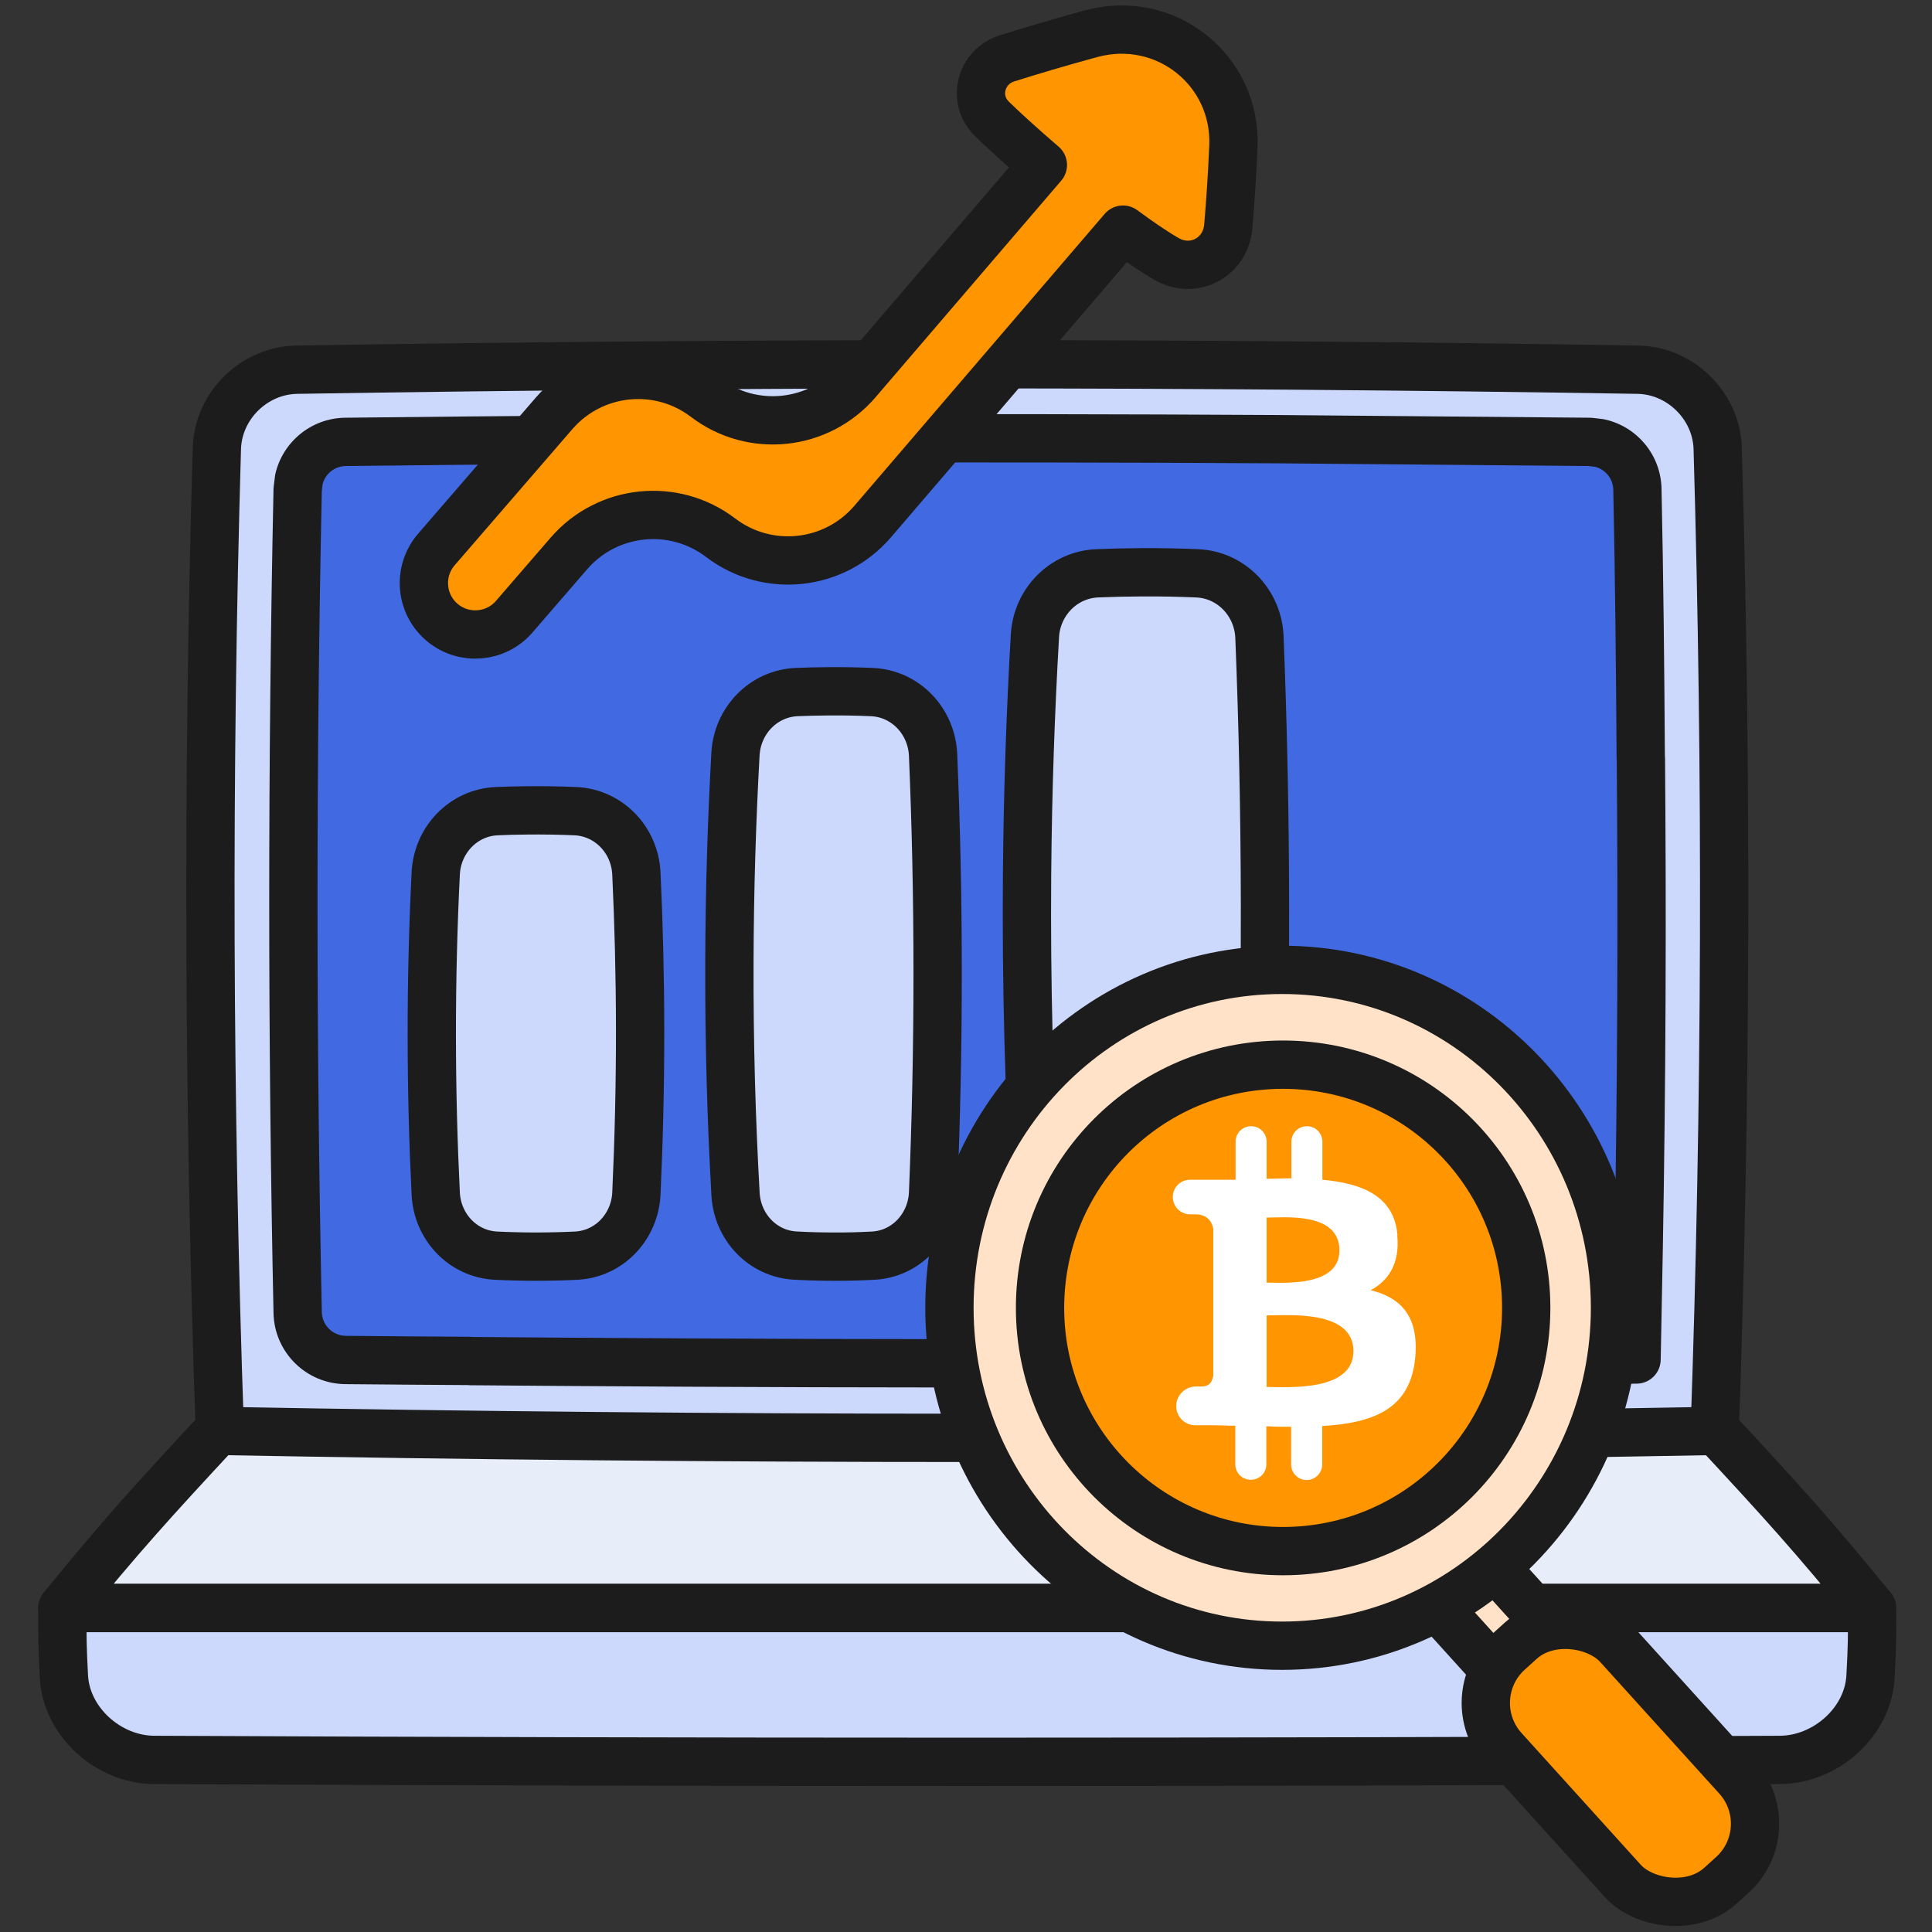
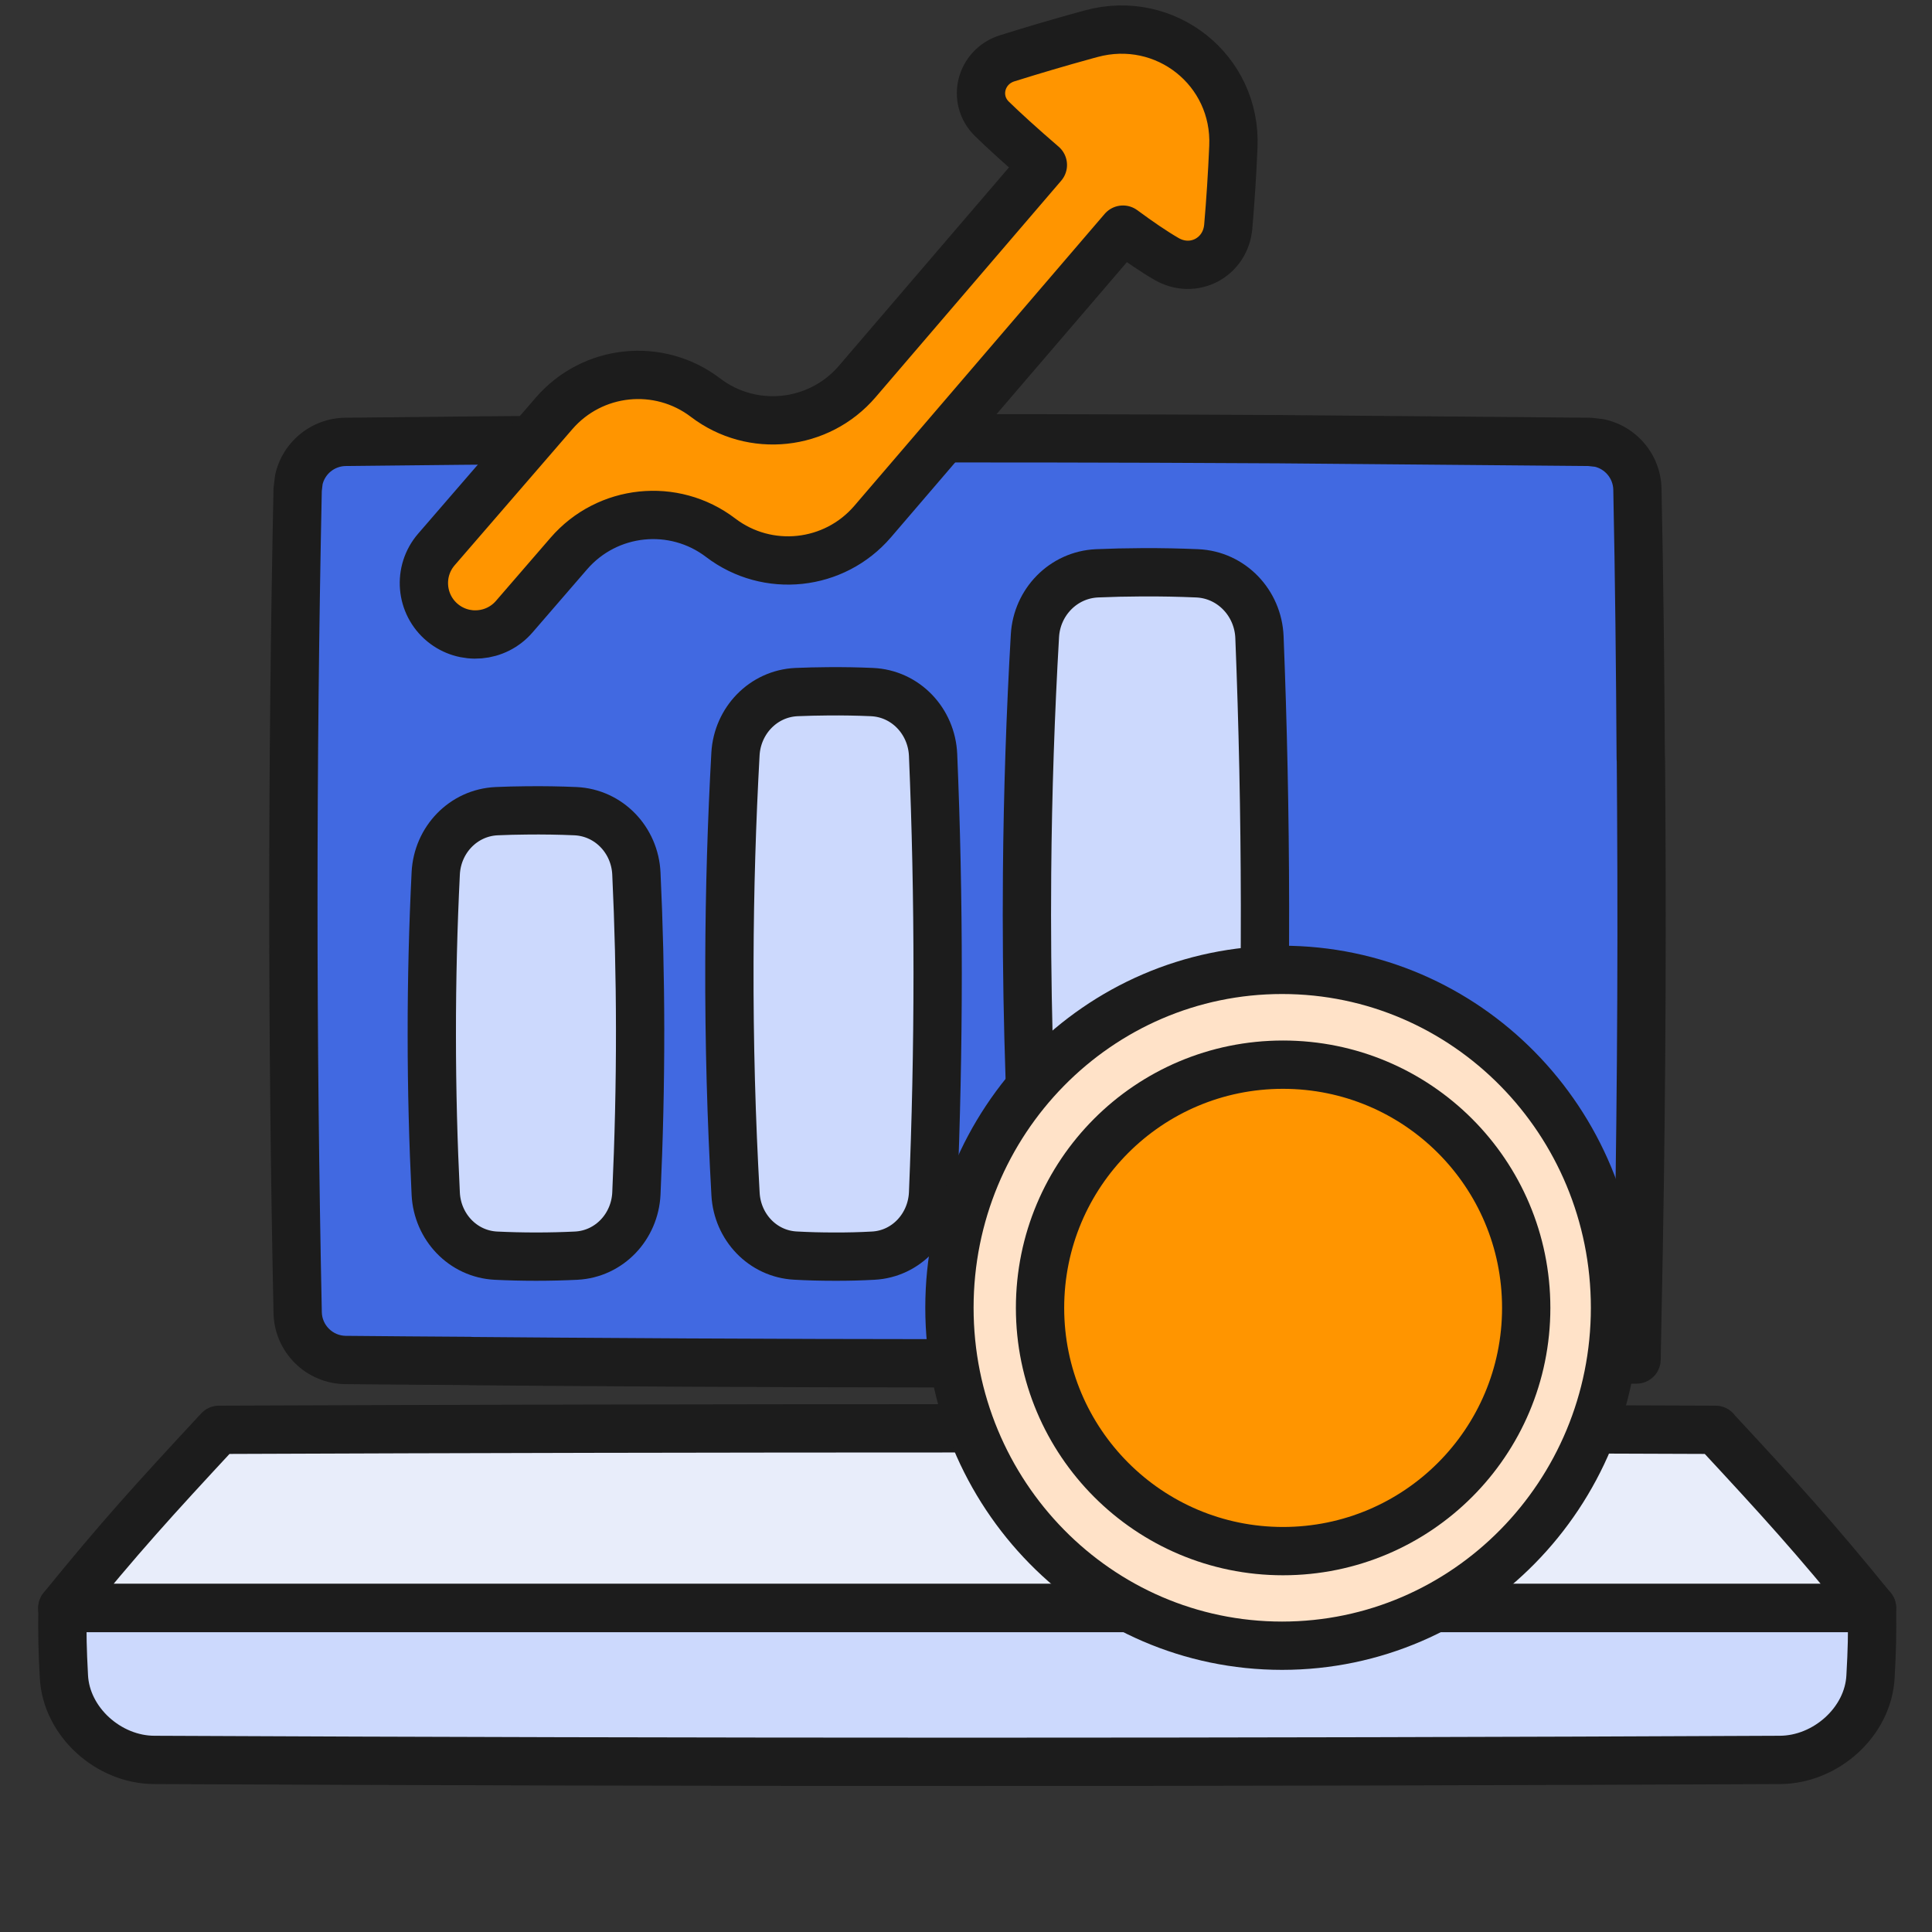
<svg xmlns="http://www.w3.org/2000/svg" width="28" height="28" viewBox="0 0 28 28" fill="none">
  <rect x="0" y="0" width="28" height="28" fill="#333333" stroke="none" />
  <path d="M24.863 20.722C17.632 20.693 10.405 20.693 3.173 20.722C2.209 21.76 1.741 22.275 0.903 23.305C9.647 23.305 18.39 23.305 27.13 23.305C26.292 22.275 25.824 21.76 24.86 20.722H24.863Z" fill="#E8EDFA" stroke="#1C1C1C" stroke-width="0.7" stroke-linejoin="round" />
  <path d="M25.8 25.506C17.945 25.543 10.094 25.543 2.239 25.506C1.575 25.506 0.959 24.955 0.926 24.295C0.905 23.9 0.901 23.701 0.905 23.305C9.648 23.305 18.391 23.305 27.131 23.305C27.135 23.701 27.131 23.9 27.109 24.295C27.077 24.955 26.46 25.503 25.797 25.506H25.8Z" fill="#CCD9FD" stroke="#1C1C1C" stroke-width="0.7" stroke-linejoin="round" />
-   <path d="M24.854 20.738C17.631 20.872 10.41 20.872 3.186 20.738C3.02 15.984 3.005 11.248 3.143 6.493C3.165 5.877 3.683 5.369 4.3 5.358C10.78 5.253 17.257 5.253 23.738 5.358C24.354 5.369 24.873 5.88 24.894 6.493C25.032 11.248 25.018 15.984 24.851 20.738H24.854Z" fill="#CCD9FD" stroke="#1C1C1C" stroke-width="0.7" stroke-linejoin="round" />
  <path d="M18.531 6.365L23.039 6.404L23.177 6.42C23.488 6.486 23.723 6.759 23.73 7.09C23.758 8.393 23.771 9.694 23.779 10.995H23.781L23.786 11.731C23.801 14.16 23.782 16.593 23.731 19.025L23.718 19.703L23.039 19.711C18.059 19.765 13.083 19.772 8.107 19.736L6.813 19.726L6.814 19.724C6.213 19.72 5.611 19.716 5.008 19.71C4.63 19.706 4.322 19.402 4.314 19.024C4.231 15.044 4.231 11.07 4.314 7.09L4.331 6.952C4.4 6.641 4.676 6.408 5.007 6.404C9.515 6.352 14.023 6.339 18.531 6.365Z" fill="#4169E1" />
  <path d="M18.531 6.365L18.534 6.015L18.533 6.015L18.531 6.365ZM23.039 6.404L23.078 6.056C23.066 6.055 23.054 6.054 23.042 6.054L23.039 6.404ZM23.177 6.42L23.249 6.077C23.238 6.075 23.227 6.073 23.216 6.072L23.177 6.42ZM23.73 7.09L24.08 7.082L24.08 7.082L23.73 7.09ZM23.779 10.995L23.429 10.997C23.43 11.19 23.587 11.345 23.779 11.345V10.995ZM23.781 10.995L24.131 10.992C24.13 10.8 23.974 10.645 23.781 10.645V10.995ZM23.786 11.731L24.136 11.729L24.136 11.729L23.786 11.731ZM23.731 19.025L23.381 19.018L23.381 19.018L23.731 19.025ZM23.718 19.703L23.722 20.053C23.911 20.051 24.064 19.899 24.068 19.71L23.718 19.703ZM23.039 19.711L23.043 20.061L23.043 20.061L23.039 19.711ZM8.107 19.736L8.105 20.086H8.105L8.107 19.736ZM6.813 19.726L6.5 19.57C6.446 19.678 6.452 19.806 6.515 19.909C6.578 20.012 6.69 20.075 6.811 20.076L6.813 19.726ZM6.814 19.724L7.127 19.881C7.181 19.773 7.176 19.644 7.113 19.541C7.05 19.438 6.938 19.375 6.817 19.374L6.814 19.724ZM5.008 19.71L5.004 20.06H5.004L5.008 19.71ZM4.314 19.024L3.964 19.031L3.964 19.031L4.314 19.024ZM4.314 7.09L3.967 7.048C3.966 7.059 3.965 7.071 3.964 7.082L4.314 7.09ZM4.331 6.952L3.989 6.876C3.987 6.887 3.985 6.898 3.984 6.91L4.331 6.952ZM5.007 6.404L5.003 6.054H5.003L5.007 6.404ZM18.531 6.365L18.528 6.715L23.036 6.754L23.039 6.404L23.042 6.054L18.534 6.015L18.531 6.365ZM23.039 6.404L23 6.752L23.137 6.767L23.177 6.42L23.216 6.072L23.078 6.056L23.039 6.404ZM23.177 6.42L23.104 6.762C23.259 6.795 23.377 6.932 23.381 7.097L23.73 7.09L24.08 7.082C24.07 6.587 23.717 6.176 23.249 6.077L23.177 6.42ZM23.73 7.09L23.381 7.097C23.408 8.398 23.421 9.697 23.429 10.997L23.779 10.995L24.129 10.993C24.121 9.691 24.108 8.388 24.08 7.082L23.73 7.09ZM23.779 10.995V11.345H23.781V10.995V10.645H23.779V10.995ZM23.781 10.995L23.431 10.997L23.436 11.733L23.786 11.731L24.136 11.729L24.131 10.992L23.781 10.995ZM23.786 11.731L23.436 11.733C23.451 14.159 23.432 16.589 23.381 19.018L23.731 19.025L24.081 19.032C24.132 16.597 24.151 14.161 24.136 11.729L23.786 11.731ZM23.731 19.025L23.381 19.018L23.368 19.696L23.718 19.703L24.068 19.71L24.081 19.032L23.731 19.025ZM23.718 19.703L23.714 19.353L23.035 19.361L23.039 19.711L23.043 20.061L23.722 20.053L23.718 19.703ZM23.039 19.711L23.035 19.361C18.058 19.415 13.084 19.422 8.11 19.386L8.107 19.736L8.105 20.086C13.083 20.122 18.061 20.115 23.043 20.061L23.039 19.711ZM8.107 19.736L8.11 19.386L6.816 19.376L6.813 19.726L6.811 20.076L8.105 20.086L8.107 19.736ZM6.813 19.726L7.126 19.883L7.127 19.881L6.814 19.724L6.501 19.568L6.5 19.57L6.813 19.726ZM6.814 19.724L6.817 19.374C6.215 19.37 5.614 19.366 5.011 19.36L5.008 19.71L5.004 20.06C5.608 20.066 6.211 20.07 6.812 20.074L6.814 19.724ZM5.008 19.71L5.011 19.36C4.822 19.358 4.668 19.205 4.664 19.017L4.314 19.024L3.964 19.031C3.976 19.599 4.437 20.054 5.004 20.06L5.008 19.71ZM4.314 19.024L4.664 19.017C4.581 15.041 4.581 11.072 4.664 7.097L4.314 7.09L3.964 7.082C3.881 11.068 3.881 15.046 3.964 19.031L4.314 19.024ZM4.314 7.09L4.662 7.131L4.678 6.994L4.331 6.952L3.984 6.91L3.967 7.048L4.314 7.09ZM4.331 6.952L4.673 7.028C4.707 6.872 4.846 6.756 5.011 6.754L5.007 6.404L5.003 6.054C4.507 6.06 4.093 6.409 3.989 6.876L4.331 6.952ZM5.007 6.404L5.011 6.754C9.517 6.702 14.023 6.689 18.529 6.715L18.531 6.365L18.533 6.015C14.023 5.989 9.513 6.002 5.003 6.054L5.007 6.404Z" fill="#1C1C1C" />
  <path d="M9.223 17.298C9.2 17.778 8.832 18.173 8.351 18.198C8.165 18.207 7.971 18.212 7.769 18.212C7.568 18.212 7.373 18.207 7.186 18.198C6.707 18.173 6.339 17.78 6.315 17.301C6.279 16.567 6.258 15.8 6.258 15.004C6.257 14.19 6.278 13.406 6.315 12.657C6.339 12.173 6.714 11.778 7.198 11.756C7.338 11.75 7.48 11.746 7.627 11.745C7.873 11.742 8.111 11.746 8.339 11.756C8.825 11.778 9.201 12.175 9.223 12.661C9.257 13.383 9.276 14.134 9.277 14.912C9.278 15.738 9.258 16.534 9.223 17.298Z" fill="#CCD9FD" stroke="#1C1C1C" stroke-width="0.7" stroke-miterlimit="10" stroke-linejoin="round" />
  <path d="M13.523 17.291C13.503 17.773 13.135 18.174 12.653 18.198C12.472 18.208 12.283 18.213 12.088 18.212C11.894 18.212 11.707 18.207 11.528 18.197C11.052 18.172 10.687 17.782 10.66 17.307C10.6 16.243 10.567 15.12 10.571 13.943C10.574 12.893 10.606 11.886 10.659 10.927C10.687 10.444 11.062 10.052 11.544 10.03C11.692 10.024 11.844 10.02 12 10.019C12.219 10.017 12.431 10.021 12.636 10.03C13.126 10.051 13.503 10.454 13.523 10.943C13.566 11.96 13.589 13.015 13.589 14.108C13.589 15.207 13.565 16.269 13.523 17.291Z" fill="#CCD9FD" stroke="#1C1C1C" stroke-width="0.7" stroke-miterlimit="10" stroke-linejoin="round" />
  <path d="M18.252 17.274C18.232 17.763 17.857 18.167 17.368 18.193C17.143 18.205 16.908 18.212 16.664 18.212C16.391 18.213 16.13 18.206 15.882 18.192C15.4 18.166 15.028 17.774 15 17.293C14.915 15.824 14.872 14.277 14.885 12.661C14.895 11.471 14.935 10.321 14.999 9.214C15.027 8.726 15.411 8.331 15.899 8.309C16.107 8.3 16.321 8.295 16.542 8.294C16.822 8.292 17.091 8.298 17.35 8.309C17.846 8.33 18.233 8.737 18.253 9.234C18.303 10.489 18.331 11.784 18.333 13.116C18.335 14.545 18.306 15.932 18.252 17.274Z" fill="#CCD9FD" stroke="#1C1C1C" stroke-width="0.7" stroke-miterlimit="10" stroke-linejoin="round" />
-   <rect x="20.578" y="23.01" width="1.007" height="1.88" transform="rotate(-42.142 20.578 23.01)" fill="#FFE2C8" stroke="#1C1C1C" stroke-width="0.7" stroke-miterlimit="10" />
-   <rect x="21.121" y="24.61" width="2.236" height="4.574" rx="1" transform="rotate(-42.142 21.121 24.61)" fill="#FF9500" stroke="#1C1C1C" stroke-width="0.7" stroke-miterlimit="10" />
  <path d="M18.581 14.056C21.249 14.056 23.406 16.252 23.406 18.953C23.406 21.654 21.249 23.85 18.581 23.851C15.913 23.851 13.76 21.654 13.76 18.953C13.76 16.252 15.913 14.056 18.581 14.056Z" fill="#FFE2C8" stroke="#1C1C1C" stroke-width="0.7" stroke-miterlimit="10" />
  <path d="M18.594 22.48C20.542 22.48 22.119 20.902 22.119 18.955C22.119 17.007 20.542 15.43 18.594 15.43C16.647 15.43 15.073 17.007 15.073 18.955C15.073 20.902 16.651 22.48 18.594 22.48Z" fill="#FF9500" stroke="#1C1C1C" stroke-width="0.7" stroke-miterlimit="10" />
-   <path d="M20.25 17.903C20.29 18.313 20.123 18.56 19.865 18.698C20.297 18.806 20.565 19.071 20.511 19.673C20.442 20.416 19.916 20.623 19.162 20.667V21.225C19.162 21.349 19.06 21.45 18.937 21.45C18.814 21.45 18.712 21.349 18.712 21.225V20.678C18.596 20.678 18.476 20.678 18.353 20.67V21.222C18.353 21.345 18.255 21.446 18.128 21.446C18.001 21.446 17.903 21.345 17.903 21.222V20.663C17.798 20.663 17.693 20.656 17.584 20.656H17.323C17.153 20.656 17.022 20.504 17.051 20.333V20.326C17.077 20.192 17.196 20.094 17.331 20.094C17.421 20.094 17.418 20.094 17.418 20.094C17.544 20.094 17.573 20 17.584 19.934V18.698V17.809C17.566 17.715 17.505 17.599 17.323 17.599C17.323 17.599 17.323 17.599 17.247 17.599C17.109 17.599 16.997 17.486 16.997 17.349C16.997 17.211 17.106 17.098 17.247 17.098H17.907V16.547C17.907 16.424 18.005 16.322 18.132 16.322C18.259 16.322 18.357 16.424 18.357 16.547V17.084C18.476 17.084 18.593 17.077 18.716 17.077V16.547C18.716 16.424 18.814 16.322 18.941 16.322C19.067 16.322 19.165 16.424 19.165 16.547V17.098C19.742 17.149 20.206 17.334 20.253 17.9L20.25 17.903ZM19.615 19.582C19.615 18.977 18.661 19.064 18.357 19.064V20.101C18.661 20.101 19.615 20.174 19.615 19.582ZM19.412 18.121C19.412 17.562 18.614 17.646 18.357 17.646V18.589C18.614 18.589 19.412 18.651 19.412 18.121Z" fill="white" />
  <path d="M17.875 2.126C17.923 1.014 16.89 0.197 15.816 0.488C15.79 0.495 15.764 0.502 15.739 0.509C15.345 0.617 14.964 0.73 14.597 0.845C14.211 0.966 14.087 1.44 14.376 1.723C14.538 1.882 14.804 2.124 15.114 2.391L12.424 5.529C11.868 6.177 10.904 6.28 10.225 5.763C9.548 5.247 8.587 5.347 8.03 5.991L6.325 7.963C6.051 8.28 6.092 8.76 6.415 9.026C6.728 9.283 7.188 9.243 7.452 8.938L8.244 8.022C8.802 7.377 9.765 7.276 10.444 7.793C11.124 8.311 12.09 8.208 12.647 7.559L16.275 3.328C16.504 3.497 16.72 3.645 16.903 3.751C17.295 3.98 17.763 3.734 17.801 3.281C17.833 2.909 17.858 2.524 17.875 2.126Z" fill="#FF9500" stroke="#1C1C1C" stroke-width="0.7" stroke-miterlimit="10" stroke-linejoin="round" />
</svg>